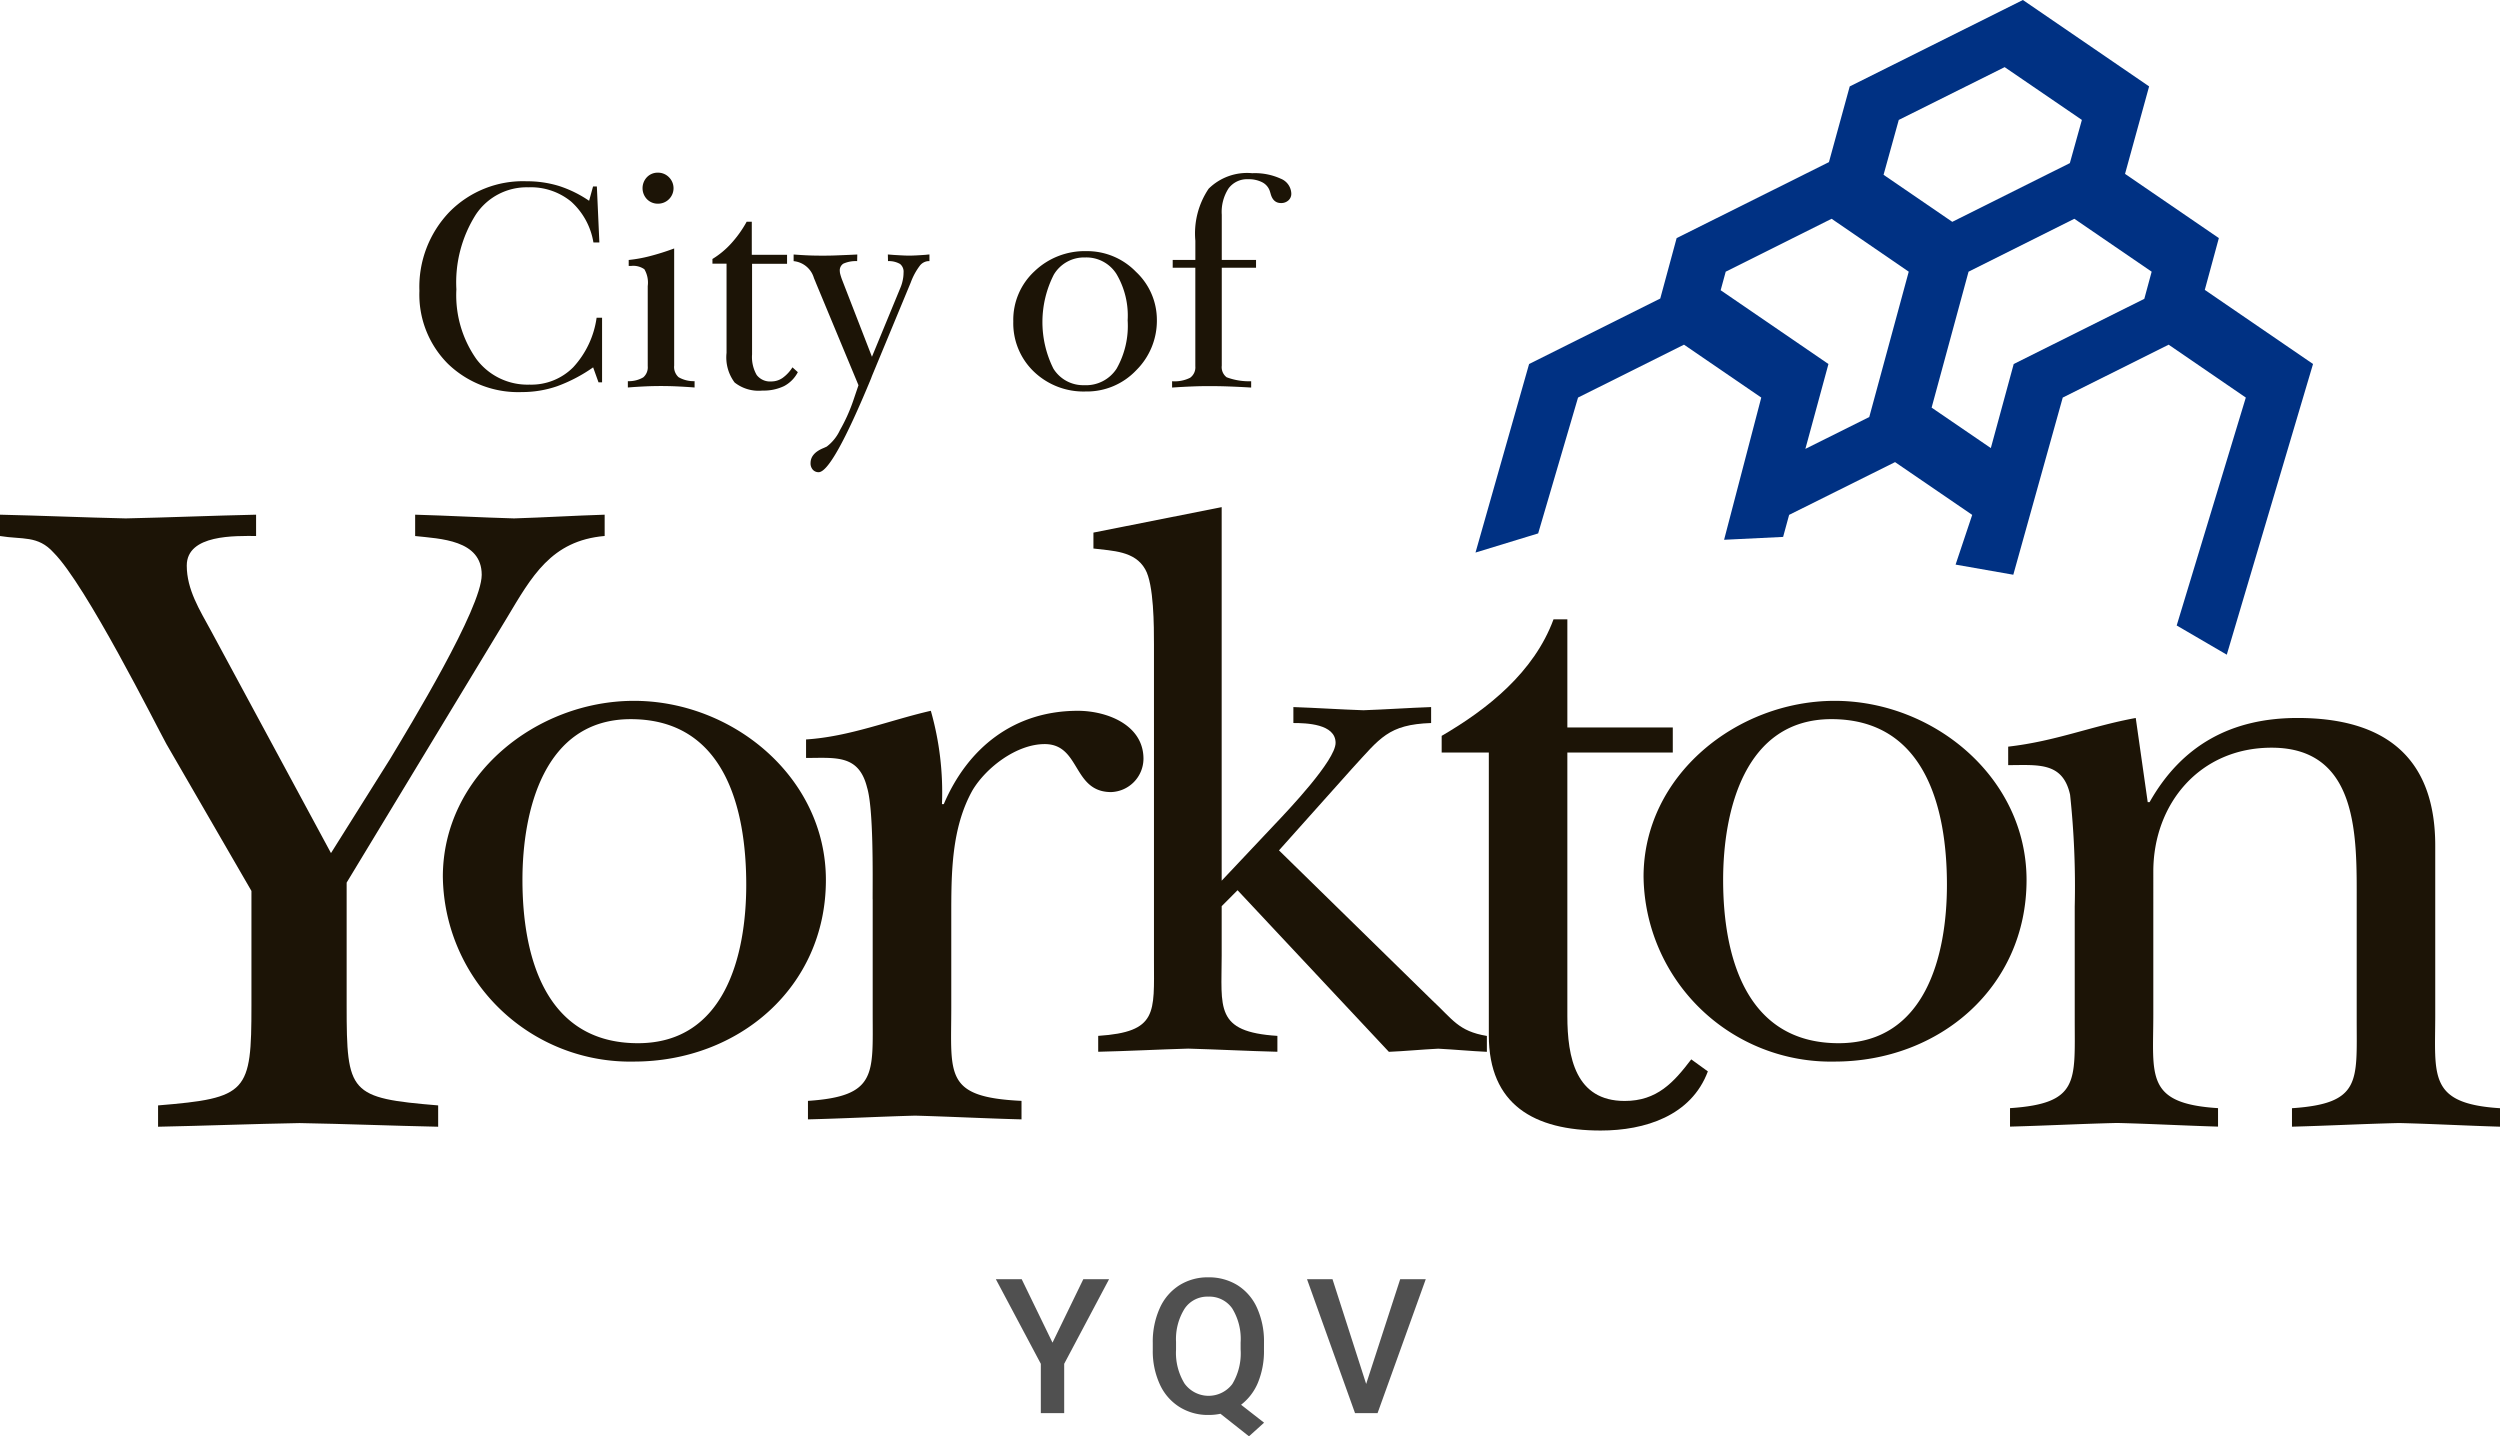
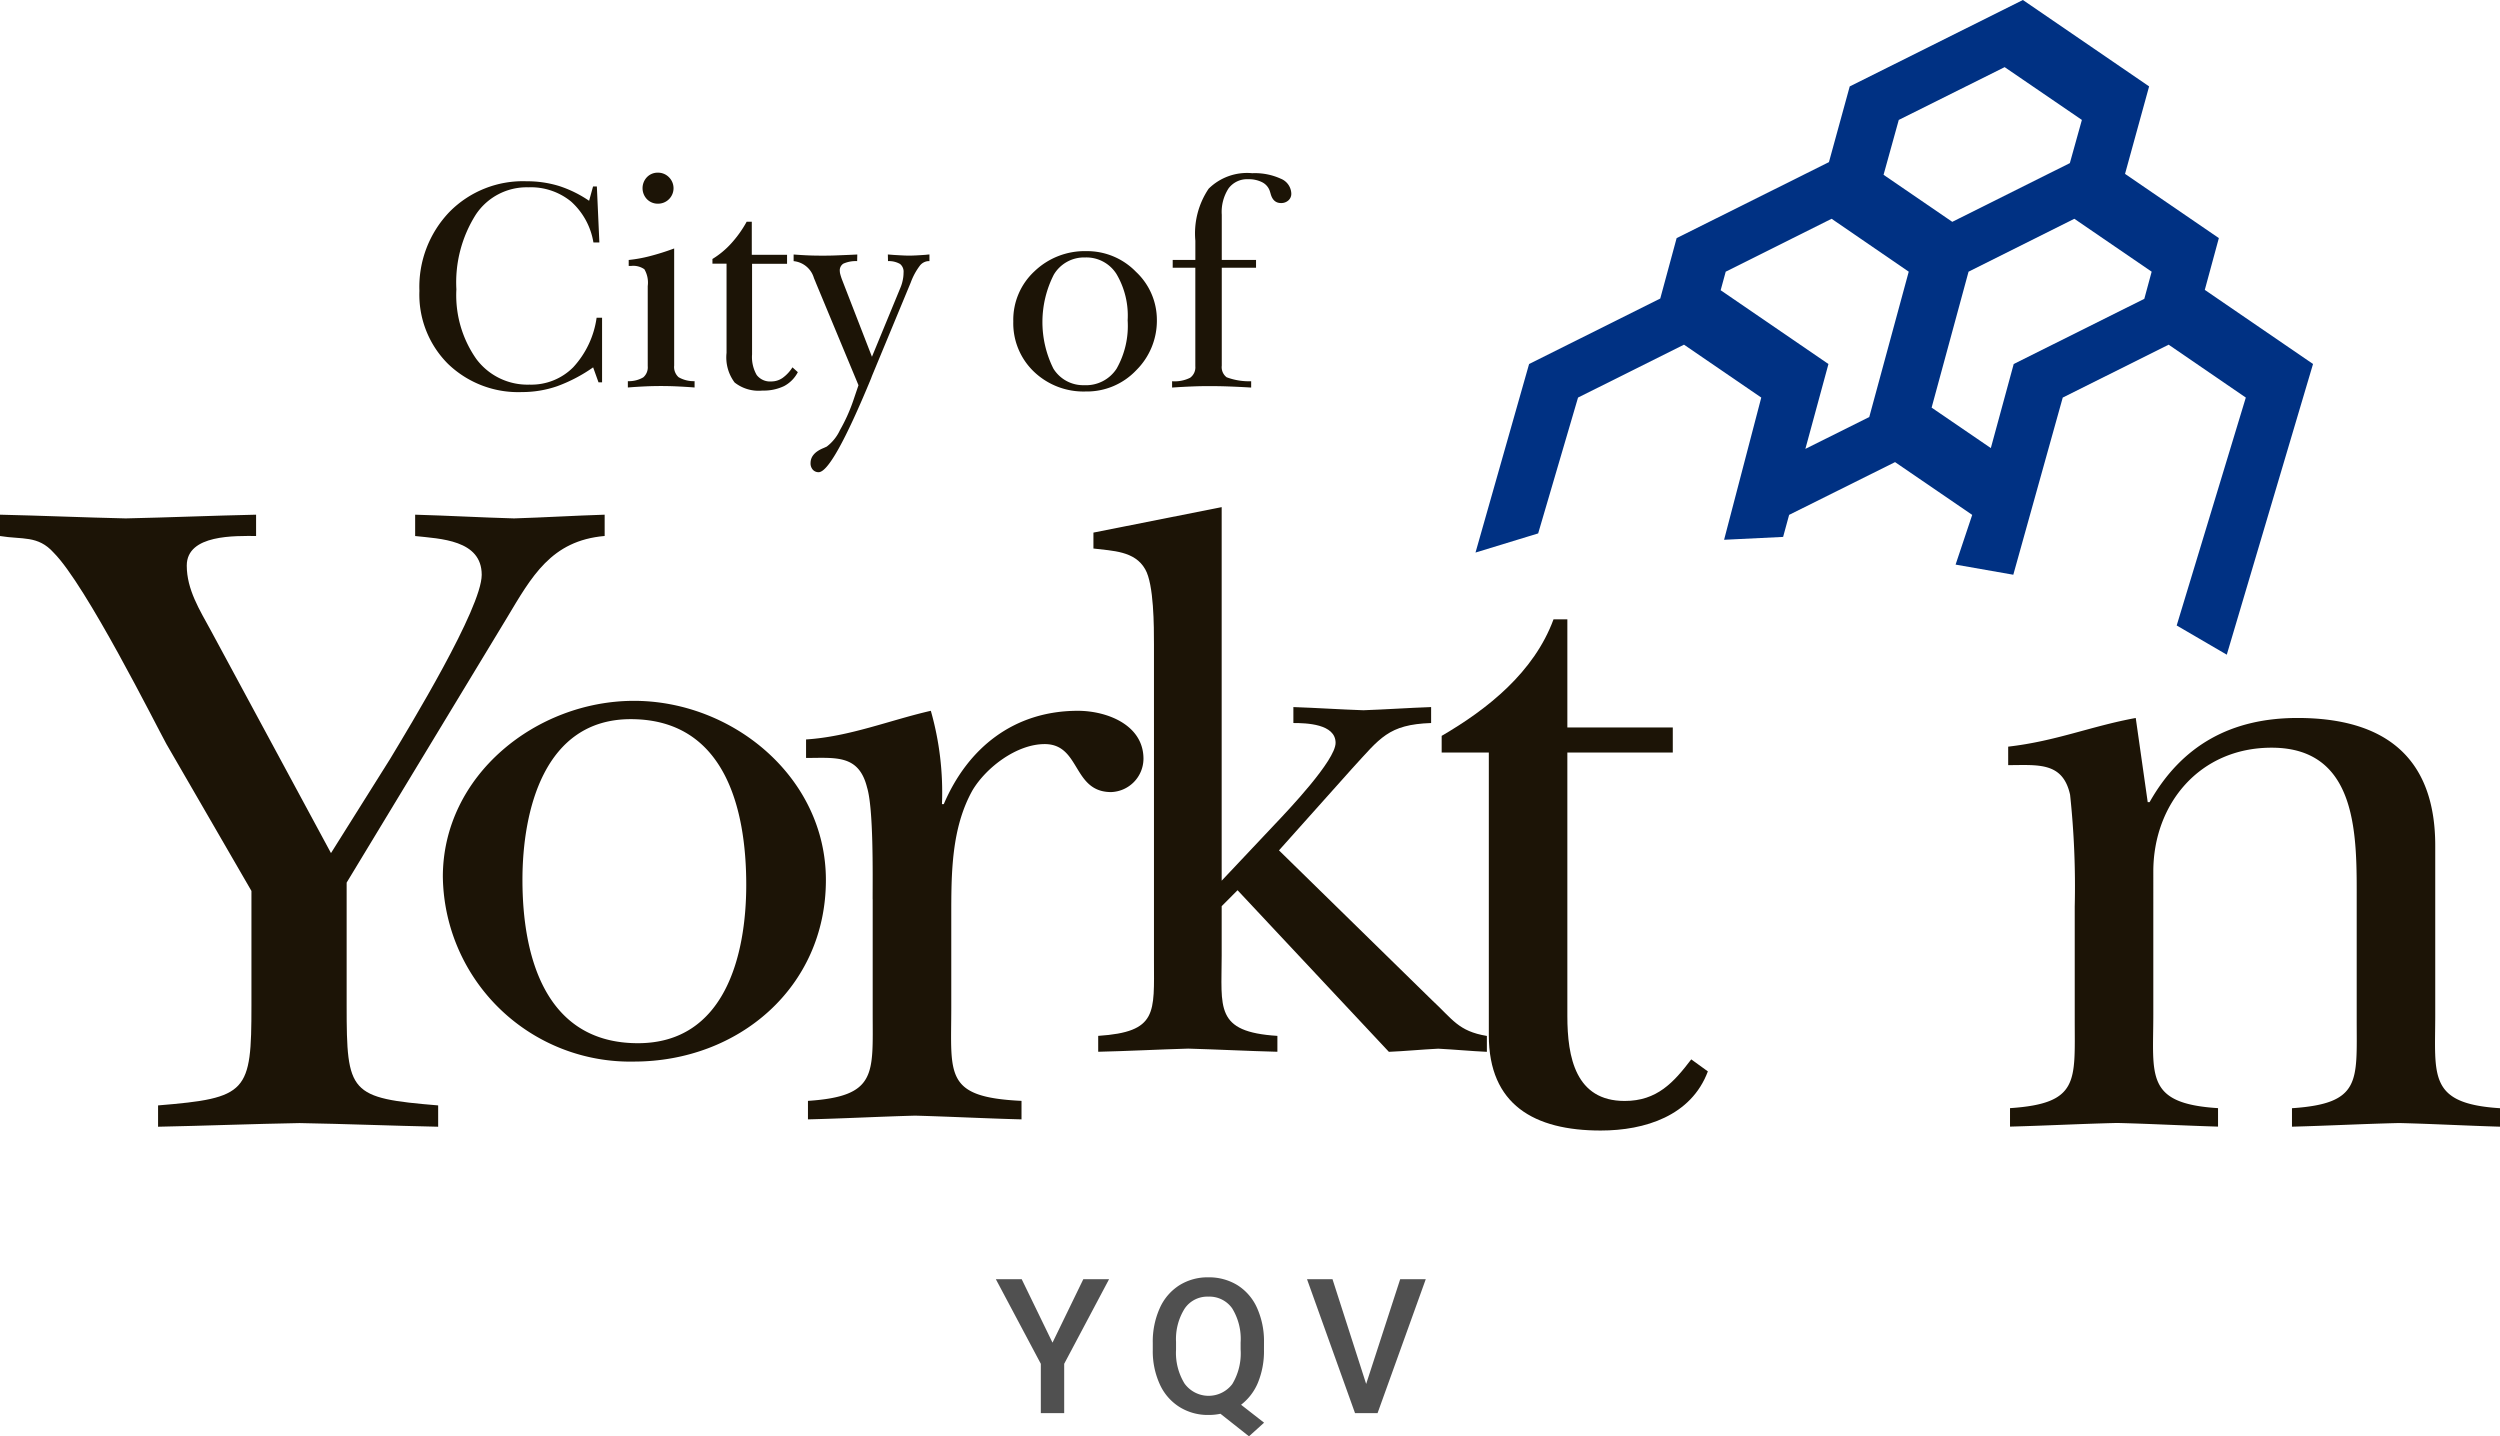
<svg xmlns="http://www.w3.org/2000/svg" width="185.759" height="106.723" viewBox="0 0 185.759 106.723">
  <defs>
    <style>.a{fill:#003183;}.a,.b{fill-rule:evenodd;}.b,.c{fill:#1c1406;}.d{isolation:isolate;}.e{fill:#505050;}</style>
  </defs>
  <path class="a" d="M140.81,34.337l5.732,3.921-1.235,3.694,4.288.753,3.674-13.164,7.869-3.93,5.734,3.93-5.136,16.934,3.722,2.171,6.409-21.6-8.043-5.507,1.045-3.848-6.971-4.771,1.789-6.5L150.309,0,137.441,6.422l-1.544,5.624L124.58,17.692l-1.217,4.49-9.746,4.865-3.982,14.01,4.656-1.423,2.963-10.094,7.873-3.93,5.741,3.93-2.762,10.567,4.386-.213.446-1.637,7.872-3.921Zm-6.663-.989,1.713-6.3-8.009-5.483.376-1.378,7.868-3.931,5.731,3.931-2.933,10.8-4.746,2.366Zm15.479-6.3-1.7,6.246-4.4-3.006,2.744-10.1,7.862-3.931,5.744,3.931-.546,2.016-9.707,4.845Zm5.065-18.136-.894,3.208-8.736,4.363-5.106-3.495,1.13-4.077,7.868-3.923,5.739,3.923Z" />
  <path class="b" d="M25.757,74.719c0,6.529.205,6.869,6.8,7.417V83.72c-3.434-.073-6.869-.21-10.3-.271-3.5.062-7.007.2-10.512.271V82.136c6.664-.547,6.938-.96,6.938-7.417V66.2l-6.32-10.919c-.757-1.373-5.972-11.814-8.379-14.218-1.168-1.3-2.332-.959-3.984-1.234V38.243c3.091.069,6.249.208,9.343.276,3.227-.069,6.452-.207,9.685-.276v1.582c-1.511,0-5.151-.138-5.151,2.2,0,1.785.961,3.3,1.782,4.81l8.934,16.553,4.4-7.007c1.44-2.4,6.8-11.195,6.8-13.67,0-2.607-3.093-2.677-4.946-2.882V38.243c2.475.069,4.88.208,7.349.276,2.269-.069,4.468-.207,6.732-.276v1.582c-3.985.345-5.425,3.021-7.28,6.112L25.757,65.581Z" />
  <path class="b" d="M61.367,65.387c0,7.991-6.513,13.492-14.262,13.492a13.919,13.919,0,0,1-14.198-13.634L32.905,65.151c0-7.577,6.981-13.076,14.2-13.076,7.337,0,14.262,5.679,14.262,13.313Zm-22.547,0c0,5.619,1.657,12.127,8.581,12.127,6.45,0,8.048-6.507,8.048-11.772,0-5.68-1.6-12.306-8.584-12.306-6.445,0-8.045,6.8-8.045,11.952Z" />
  <path class="b" d="M64.84,66.826c0-1.857.07-6.731-.414-8.313-.616-2.47-2.334-2.195-4.533-2.195V54.944c3.23-.206,6.253-1.442,9.271-2.129a22.091,22.091,0,0,1,.827,6.934h.136c1.785-4.186,5.222-6.934,9.963-6.934,2.128,0,4.874,1.026,4.874,3.568a2.491,2.491,0,0,1-2.4,2.471c-2.884,0-2.263-3.565-4.942-3.565-2.06,0-4.329,1.712-5.361,3.431-1.578,2.82-1.578,6.181-1.578,9.344v6.8c0,5.015-.551,6.662,5.219,6.935v1.375c-2.609-.066-5.286-.206-7.9-.277-2.678.072-5.288.212-7.968.277V81.799c5.153-.341,4.81-1.992,4.81-6.523v-8.45Z" />
  <path class="b" d="M90.78,65.433l3.959-4.2c.949-1,4.5-4.732,4.5-6.034,0-1.419-2.189-1.476-3.136-1.476V52.538c1.713.059,3.493.178,5.2.236,1.661-.058,3.375-.177,5.034-.236v1.185c-3.193.113-3.787,1.12-5.858,3.369l-5.446,6.094L106.4,74.313c1.537,1.419,1.95,2.308,4.08,2.661v1.181c-1.183-.055-2.43-.173-3.615-.234-1.24.061-2.422.18-3.666.234L91.955,66.147l-1.18,1.183v3.66c0,3.9-.537,5.685,4.14,5.979V78.15c-2.188-.055-4.439-.173-6.627-.234-2.188.061-4.378.18-6.688.234V76.969c4.439-.294,4.144-1.716,4.144-5.62V47.917c0-1.362,0-4.5-.653-5.622-.767-1.361-2.423-1.361-3.845-1.538V39.574l9.529-1.892V65.434Z" />
  <path class="b" d="M107.121,55.915V54.677c3.434-1.995,6.872-4.745,8.311-8.658h1.028v8.036h7.834v1.861H116.46V75.488c0,3.09.619,6.317,4.26,6.317,2.407,0,3.639-1.374,4.946-3.09l1.234.893c-1.234,3.3-4.667,4.394-7.963,4.394-4.944,0-8.312-1.921-8.312-7.072V55.915Z" />
-   <path class="b" d="M150.58,65.387c0,7.991-6.508,13.492-14.258,13.492a13.918,13.918,0,0,1-14.198-13.632L122.122,65.151c0-7.577,6.978-13.076,14.2-13.076,7.334,0,14.258,5.679,14.258,13.313Zm-22.545,0c0,5.62,1.659,12.127,8.582,12.127,6.451,0,8.047-6.507,8.047-11.773,0-5.68-1.6-12.306-8.582-12.306C129.635,53.435,128.035,60.235,128.035,65.387Z" />
  <path class="b" d="M180.947,75.405c0,4.535-.552,6.6,4.812,6.939v1.373c-2.477-.073-5.014-.21-7.491-.271-2.679.062-5.287.2-7.966.271V82.344c5.15-.343,4.809-1.993,4.809-6.527v-8.79c0-4.741.2-11.471-6.323-11.471-5.358,0-8.789,4.19-8.789,9.2V75.4c0,4.535-.62,6.6,4.809,6.939v1.373c-2.472-.073-5.016-.21-7.492-.271-2.676.062-5.284.2-7.965.271V82.339c5.152-.343,4.809-1.993,4.809-6.527V67.366a64.219,64.219,0,0,0-.345-8.314c-.545-2.468-2.4-2.2-4.6-2.2V55.479c3.569-.412,6.11-1.51,9.478-2.131l.89,6.255h.139c2.407-4.262,6.116-6.255,10.993-6.255,6.525,0,10.232,2.956,10.232,9.481v12.568Z" />
  <path class="c" d="M43.771,14.925l.295-1.07h.283l.186,4.16h-.442a5.216,5.216,0,0,0-1.663-3.042,4.727,4.727,0,0,0-3.176-1.055,4.537,4.537,0,0,0-3.9,2.028A9.421,9.421,0,0,0,33.911,21.5a8.246,8.246,0,0,0,1.476,5.167,4.743,4.743,0,0,0,3.963,1.912,4.385,4.385,0,0,0,3.243-1.29A6.811,6.811,0,0,0,44.33,23.61h.406v4.8h-.264l-.4-1.114a11.483,11.483,0,0,1-2.669,1.4,7.962,7.962,0,0,1-2.617.436,7.51,7.51,0,0,1-5.494-2.091,7.264,7.264,0,0,1-2.128-5.424,8.046,8.046,0,0,1,2.229-5.867,7.66,7.66,0,0,1,5.733-2.281,8.069,8.069,0,0,1,2.423.354,8.716,8.716,0,0,1,2.229,1.1Z" />
  <path class="c" d="M50.093,18.462v8.7a1.021,1.021,0,0,0,.328.865,2.235,2.235,0,0,0,1.189.295v.47c-.473-.037-.917-.063-1.327-.082s-.8-.026-1.174-.026-.757.007-1.163.026-.835.045-1.294.082v-.47a2.115,2.115,0,0,0,1.145-.283.98.98,0,0,0,.332-.831V21.255a1.961,1.961,0,0,0-.25-1.249,1.439,1.439,0,0,0-.984-.246h-.18v-.443a10.364,10.364,0,0,0,1.551-.28,18.228,18.228,0,0,0,1.823-.574ZM48.881,12.83a1.128,1.128,0,0,1,.824.339,1.148,1.148,0,0,1,.01,1.623L49.705,14.802a1.142,1.142,0,0,1-.827.332,1.11,1.11,0,0,1-.805-.332,1.185,1.185,0,0,1,0-1.64,1.093,1.093,0,0,1,.809-.332Z" />
  <path class="c" d="M55.481,16.476h.38v2.458h2.62v.667h-2.6v6.733a2.676,2.676,0,0,0,.343,1.528,1.249,1.249,0,0,0,1.089.481,1.463,1.463,0,0,0,.835-.261,2.8,2.8,0,0,0,.734-.787l.4.358a2.435,2.435,0,0,1-1.025,1.036,3.514,3.514,0,0,1-1.607.332,2.878,2.878,0,0,1-2.065-.6,3.108,3.108,0,0,1-.6-2.2v-6.628H52.937v-.35a6.308,6.308,0,0,0,1.387-1.148,8.399,8.399,0,0,0,1.159-1.625Z" />
  <path class="c" d="M58.969,18.91q.57.045,1.107.067c.361.015.708.019,1.044.019.22,0,.563,0,1.029-.019s.98-.037,1.551-.067l-.011.492a2.3,2.3,0,0,0-1.021.186.586.586,0,0,0-.268.544.964.964,0,0,0,.037.246c.026.1.063.22.115.365l2.237,5.767,2.121-5.144a2.864,2.864,0,0,0,.168-.552,2.668,2.668,0,0,0,.06-.559.736.736,0,0,0-.261-.641,1.68,1.68,0,0,0-.895-.213l-.011-.492q.162.011.436.033c.574.037.954.052,1.137.052.254,0,.675-.019,1.267-.063a2.192,2.192,0,0,1,.25-.022v.492h-.067a.869.869,0,0,0-.664.365,4.787,4.787,0,0,0-.656,1.219l-2.885,6.956-.074.2q-2.874,6.945-3.888,6.945a.567.567,0,0,1-.432-.186.7.7,0,0,1-.168-.492c0-.477.317-.85.951-1.111.123-.052.2-.09.25-.112a3.252,3.252,0,0,0,.984-1.226,12.776,12.776,0,0,0,1.014-2.266l.362-1.07-3.157-7.59c-.033-.089-.086-.213-.153-.373a1.747,1.747,0,0,0-1.509-1.256V18.91Z" />
  <path class="c" d="M80.591,19.129a2.613,2.613,0,0,0-2.289,1.279,7.753,7.753,0,0,0-.033,6.978,2.6,2.6,0,0,0,2.3,1.234,2.7,2.7,0,0,0,2.4-1.23,6.451,6.451,0,0,0,.82-3.586,6.079,6.079,0,0,0-.831-3.444,2.646,2.646,0,0,0-2.326-1.23Zm-5.3,4.742a4.918,4.918,0,0,1,1.577-3.716,5.4,5.4,0,0,1,3.851-1.495,5.059,5.059,0,0,1,3.69,1.539,4.882,4.882,0,0,1,1.551,3.56,5.186,5.186,0,0,1-1.539,3.757,5.046,5.046,0,0,1-3.746,1.573,5.329,5.329,0,0,1-3.855-1.476,4.976,4.976,0,0,1-1.528-3.743Z" />
  <path class="c" d="M90.782,15.95v3.366h2.546v.578H90.782v7.273a.941.941,0,0,0,.361.865,4.691,4.691,0,0,0,1.823.295v.47c-.6-.037-1.163-.063-1.681-.082s-1.014-.026-1.487-.026c-.339,0-.746.007-1.212.026s-.962.045-1.495.082v-.47a2.548,2.548,0,0,0,1.338-.257.952.952,0,0,0,.388-.857V19.894H87.136v-.578h1.683V17.884a5.939,5.939,0,0,1,.988-3.862,4.058,4.058,0,0,1,3.239-1.152,4.625,4.625,0,0,1,2.124.41,1.235,1.235,0,0,1,.779,1.107.652.652,0,0,1-.213.5.787.787,0,0,1-.552.2c-.4,0-.652-.235-.775-.7-.03-.1-.052-.175-.067-.216a1.137,1.137,0,0,0-.567-.634,2.188,2.188,0,0,0-1.029-.22,1.714,1.714,0,0,0-1.458.679,3.211,3.211,0,0,0-.507,1.953Z" />
  <g class="d">
    <g class="d">
      <path class="e" d="M78.205,99.764l2.29-4.717h1.914l-3.336,6.289V105H77.337v-3.664l-3.343-6.289H75.915Z" />
      <path class="e" d="M93.918,100.283a6.161,6.161,0,0,1-.447,2.451,3.995,3.995,0,0,1-1.255,1.644l1.709,1.333-1.121,1.012-2.119-1.675a4.264,4.264,0,0,1-.895.089,3.97,3.97,0,0,1-2.149-.592,3.871,3.871,0,0,1-1.463-1.685,5.913,5.913,0,0,1-.523-2.522v-.561a6.045,6.045,0,0,1,.517-2.57,3.868,3.868,0,0,1,1.456-1.705,3.946,3.946,0,0,1,2.149-.592,4.035,4.035,0,0,1,2.171.584,3.844,3.844,0,0,1,1.452,1.682,6.037,6.037,0,0,1,.52,2.554Zm-1.736-.52a4.318,4.318,0,0,0-.629-2.55,2.065,2.065,0,0,0-1.777-.868,2.032,2.032,0,0,0-1.746.879,4.253,4.253,0,0,0-.646,2.478v.581a4.364,4.364,0,0,0,.633,2.522,2.21,2.21,0,0,0,3.548.034,4.413,4.413,0,0,0,.618-2.557Z" />
      <path class="e" d="M101.511,102.833,104.04,95.047h1.9L102.358,105h-1.675l-3.568-9.953h1.894Z" />
    </g>
  </g>
</svg>